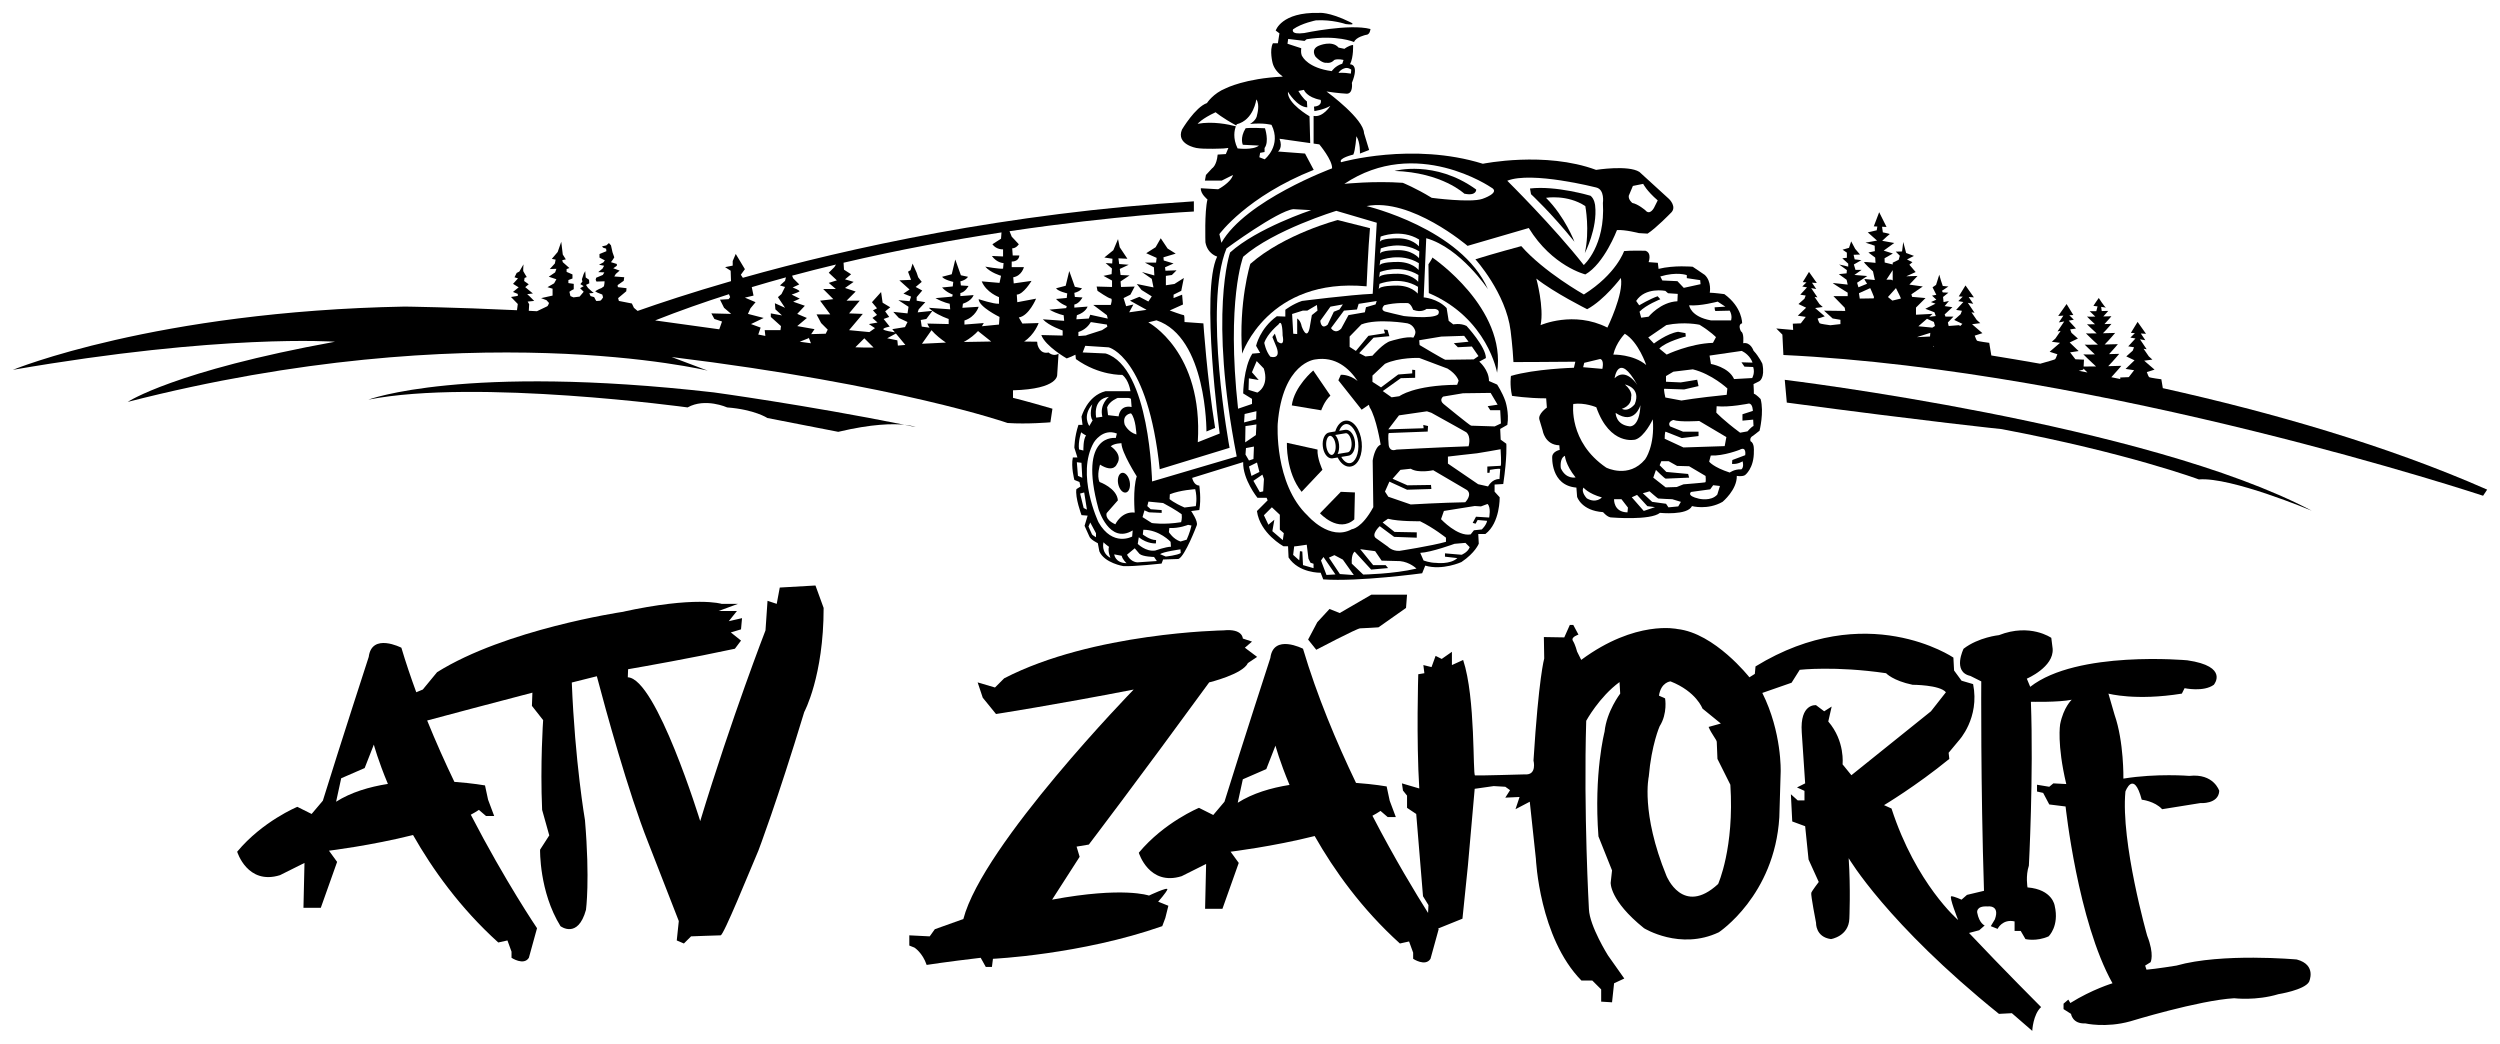
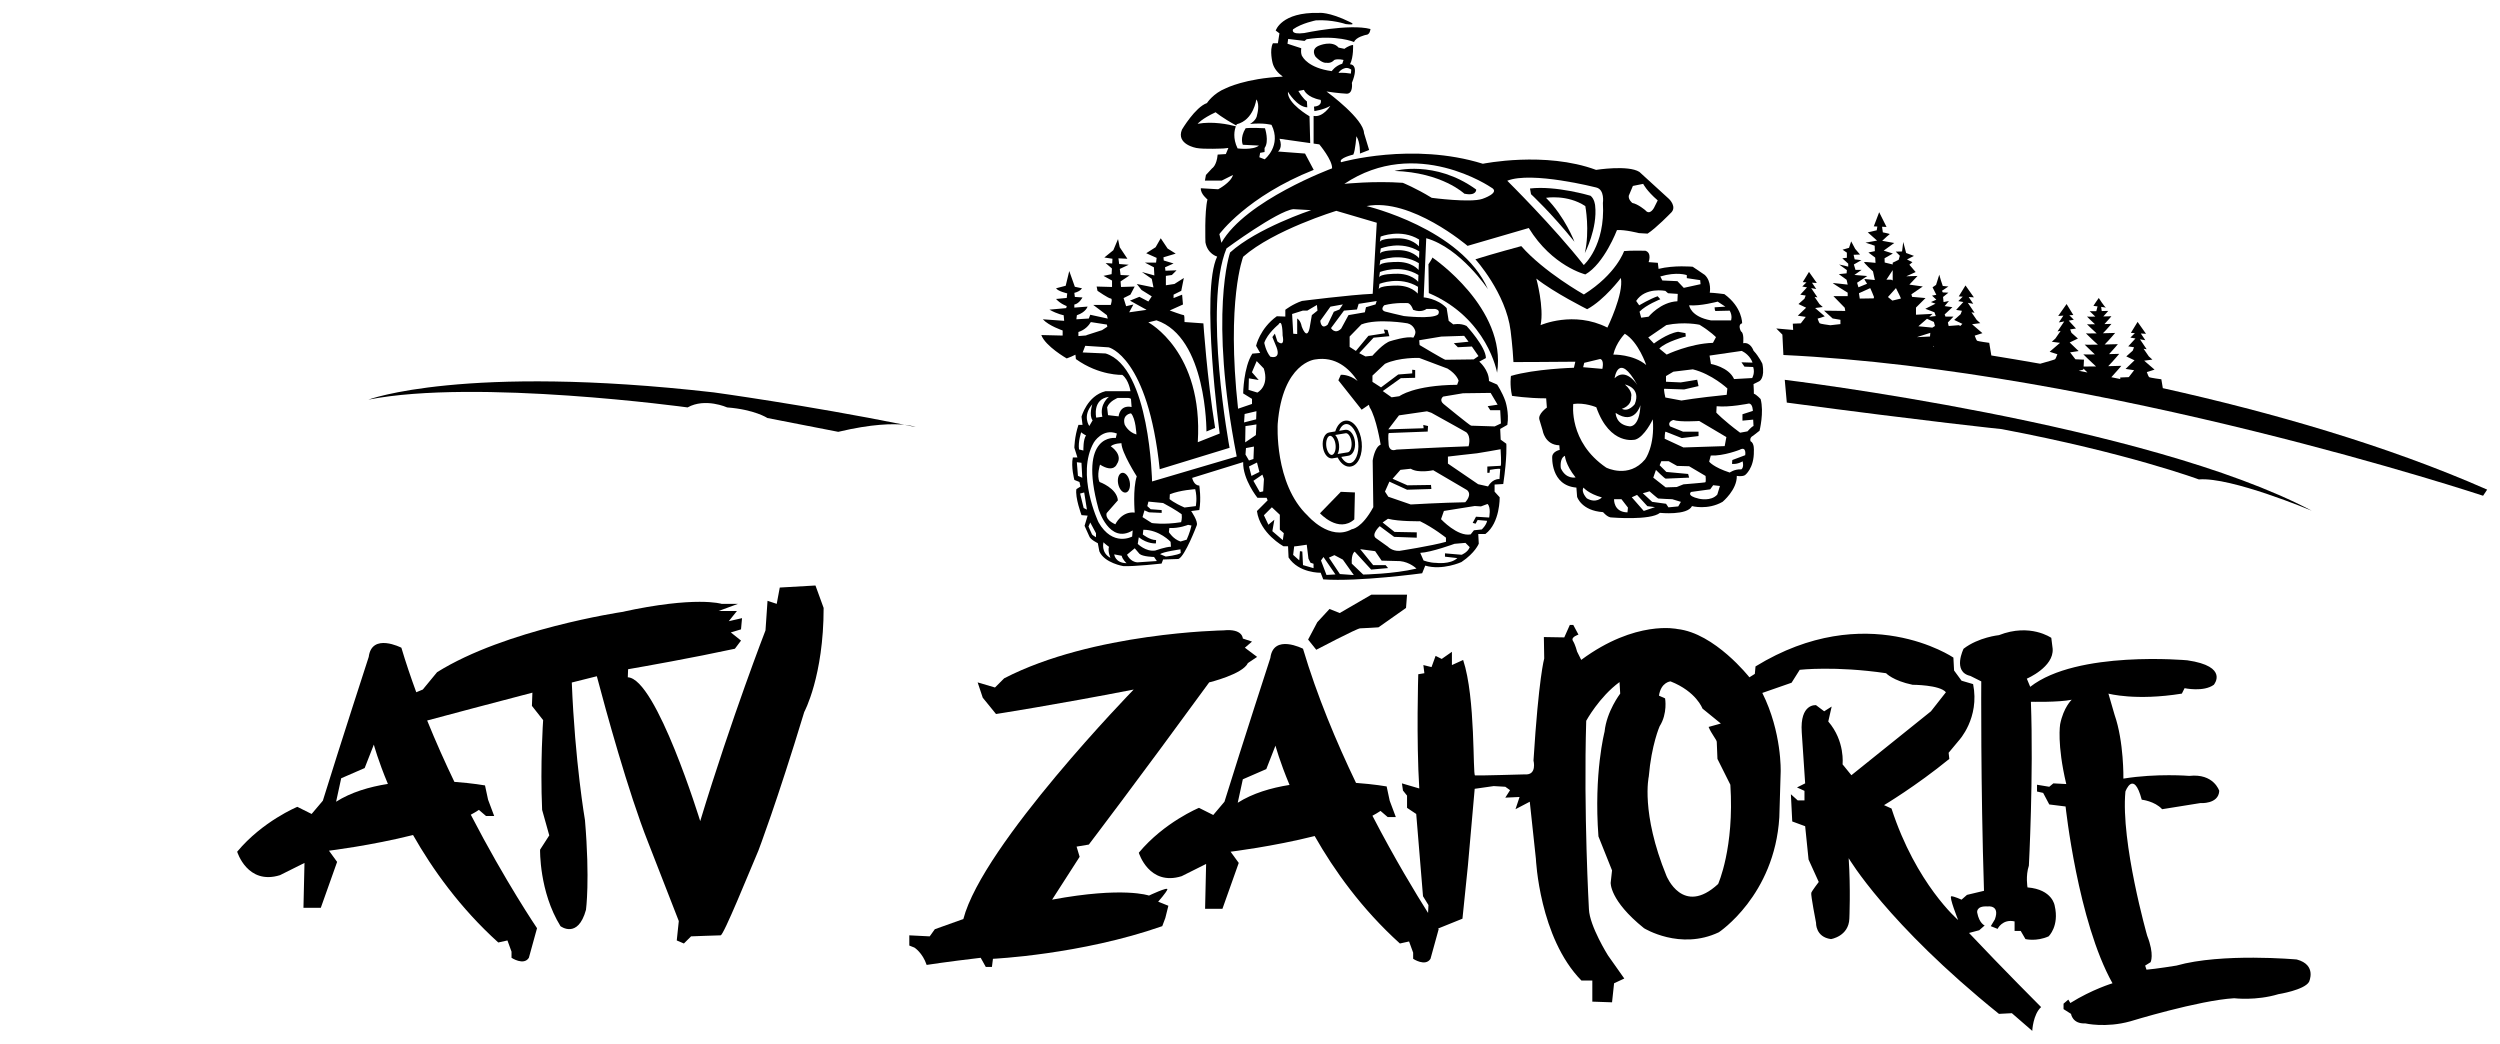
<svg xmlns="http://www.w3.org/2000/svg" width="194.756pt" height="81.308pt" viewBox="0 0 194.756 81.308">
  <g id="layer_1" data-name="">
    <path transform="matrix(1,0,0,-1,1,80.308)" d="M138.196 48.945C149.267 47.462 154.935 46.879 154.935 46.879 164.734 45.025 170.296 42.959 170.296 42.959 172.786 43.171 179.089 40.523 179.089 40.523 166.27 47.303 138.037 50.719 138.037 50.719Z" />
    <path transform="matrix(1,0,0,-1,1,80.308)" d="M160.939 51.421 161.292 51.511C161.296 51.524 161.301 51.555 161.305 51.595 161.389 51.512 161.497 51.407 161.618 51.291 161.391 51.334 161.165 51.378 160.939 51.421ZM149.534 54.785 148.446 54.891 149.117 55.475 149.655 55.227 149.739 54.913ZM149.587 53.305 149.595 53.368 149.648 53.297C149.627 53.3 149.607 53.302 149.587 53.305ZM149.351 54.093C148.96 54.073 148.366 54.043 148.34 54.043 148.312 54.043 148.978 54.253 149.376 54.377ZM146.419 56.891 146.075 57.169 146.7 57.865C146.887 57.497 147.105 57.057 147.082 57.05 147.042 57.036 146.419 56.891 146.419 56.891ZM146.446 59.263V58.463L146.327 58.52H145.956ZM144.968 57.065 143.88 57.048 143.817 57.466 144.689 57.861C144.703 57.842 144.711 57.831 144.711 57.831 144.711 57.831 144.989 57.208 144.989 57.169ZM167.489 50.07 167.374 50.761C167.374 50.761 166.51 50.873 166.426 50.928 166.381 50.958 166.304 51.151 166.242 51.322L166.844 51.513 166.036 52.21 166.677 52.294 166.399 52.544 165.989 53.139 166.231 53.101 165.708 53.876 166.129 53.801 165.774 54.328 166.18 54.303 165.524 55.232 165 54.376 165.313 54.357 164.962 54.01 165.357 53.939 164.794 53.326 165.246 53.255 165.144 52.99 164.643 52.544 165.284 52.238 164.587 51.569 165.253 51.468 164.838 50.928 164.17 50.9C164.17 50.9 164.171 50.852 164.175 50.78 163.941 50.828 163.709 50.875 163.477 50.922 163.865 51.337 164.258 51.809 164.258 51.809 164.258 51.809 163.799 51.795 163.234 51.782 163.622 52.178 164.093 52.742 164.093 52.742 164.093 52.742 163.749 52.732 163.303 52.721 163.636 53.074 163.989 53.497 163.989 53.497 163.989 53.497 163.504 53.483 162.954 53.471 163.284 53.784 163.774 54.371 163.774 54.371 163.774 54.371 163.324 54.358 162.824 54.347 163.099 54.613 163.485 55.076 163.485 55.076 163.485 55.076 163.248 55.069 162.942 55.062 163.198 55.328 163.485 55.672 163.485 55.672 163.485 55.672 163.202 55.664 162.854 55.656 163.041 55.853 163.238 56.089 163.238 56.089 163.238 56.089 163.008 56.083 162.731 56.076L162.683 56.401C162.85 56.379 163.001 56.358 163.058 56.347 162.93 56.413 162.5 57.095 162.5 57.095 162.44 57.036 162.082 56.48 162.082 56.48 162.082 56.48 162.225 56.461 162.403 56.438L162.308 56.068C162.149 56.065 162.004 56.063 161.907 56.064 161.843 56.065 161.8 56.067 161.788 56.07 161.788 56.07 162.022 55.836 162.231 55.643 162.035 55.64 161.857 55.638 161.737 55.639 161.653 55.64 161.596 55.642 161.58 55.646 161.58 55.646 161.921 55.306 162.206 55.047 162.02 55.044 161.852 55.042 161.737 55.043 161.653 55.044 161.596 55.046 161.58 55.05 161.58 55.05 162.035 54.596 162.334 54.337 162.077 54.333 161.841 54.33 161.685 54.331 161.584 54.333 161.517 54.335 161.497 54.34 161.497 54.34 162.075 53.763 162.43 53.46 162.107 53.454 161.808 53.45 161.614 53.452 161.5 53.453 161.423 53.456 161.402 53.462 161.402 53.462 161.821 53.042 162.196 52.698 161.931 52.694 161.693 52.692 161.528 52.694 161.405 52.695 161.322 52.698 161.298 52.704 161.298 52.704 161.855 52.148 162.285 51.762 161.93 51.756 161.605 51.752 161.39 51.754 161.364 51.755 161.341 51.755 161.319 51.755 161.336 51.986 161.347 52.291 161.347 52.291L160.679 52.319 160.264 52.858 160.93 52.959 160.233 53.628 160.874 53.935 160.372 54.38 160.271 54.646 160.723 54.716 160.16 55.329 160.555 55.4 160.205 55.748 160.517 55.767 159.993 56.623 159.337 55.693 159.743 55.719 159.388 55.191 159.809 55.267 159.286 54.492 159.528 54.53 159.118 53.935 158.84 53.684 159.481 53.6 158.673 52.904 159.275 52.712C159.213 52.541 159.136 52.349 159.09 52.319 159.043 52.287 158.441 52.114 157.936 51.973 156.629 52.204 155.358 52.418 154.13 52.616L153.966 53.601C153.966 53.601 153.102 53.713 153.018 53.768 152.973 53.799 152.896 53.991 152.834 54.162L153.436 54.354 152.628 55.05 153.269 55.134 152.99 55.385 152.581 55.98 152.823 55.942 152.3 56.717 152.72 56.641 152.365 57.169 152.772 57.143 152.116 58.072 151.591 57.217 151.904 57.197 151.554 56.85 151.949 56.78 151.386 56.166 151.838 56.096 151.736 55.831 151.235 55.385 151.876 55.078 151.697 54.907 151.622 54.976 150.806 54.913 150.744 55.185 151.183 55.646H150.555L150.493 55.813 151.099 56.378 150.493 56.462 150.827 56.859 150.409 56.776 150.367 57.173 150.785 57.508 150.346 57.529 150.283 57.654 150.785 57.989 150.346 58.031 150.199 58.471 150.074 58.91 149.823 58.115 149.551 57.927 149.844 57.341 149.509 57.278 149.844 56.964 149.425 56.776 149.781 56.65 148.986 56.253 149.697 55.981 149.802 55.688 149.296 55.63 149.558 55.858 148.26 55.791V56.348L149.002 57.089 147.956 57.182 147.903 57.381 148.79 57.99 147.744 58.136 148.38 58.811 147.506 58.785 148.234 59.115 147.744 59.685 147.982 59.884 147.558 60.095 148.101 60.373 147.492 60.599 147.267 61.459 147.174 60.718 146.684 60.705 147.002 60.387 146.91 60.069 146.446 59.844V59.706L145.823 59.857 145.81 60.188 146.459 60.559 145.744 60.784 146.565 61.38 145.626 61.548C145.843 61.75 146.174 62.055 146.214 62.069 146.274 62.088 145.678 62.207 145.678 62.207L145.616 62.644 145.966 62.628 145.392 63.777 144.973 62.673 145.249 62.66 145.201 62.367 144.506 62.207 145.227 61.564 144.327 61.406 145.042 61.168 145.056 60.744 144.552 60.638 145.082 60.241 145.108 59.831C145.108 59.831 144.354 59.91 144.235 59.897 144.115 59.884 144.91 59.168 144.91 59.168L145.056 58.493C145.056 58.493 144.367 58.559 144.261 58.573 144.208 58.579 144.322 58.391 144.449 58.203L143.776 57.927 143.671 58.282 144.466 58.805 143.462 58.889 144.027 59.287H143.546L143.42 59.705 144.006 60.04 143.483 60.103 143.399 60.459 143.901 60.479 143.524 60.919 143.211 61.504 143.043 61.002 142.541 60.856 142.876 60.626V60.228L142.52 60.186 142.981 59.768V59.538L142.269 59.705 142.876 59.266 142.855 59.014 142.248 58.952 142.855 58.513 142.939 58.136C142.939 58.136 141.871 58.261 141.788 58.261 141.704 58.261 142.939 57.508 142.939 57.508V57.236H141.83L142.708 56.336 142.75 56.085 141.097 56.106 141.767 55.499 142.374 55.395V55.06C142.374 55.06 141.919 55.014 141.585 54.971 141.397 54.997 140.83 55.075 140.765 55.119 140.723 55.147 140.651 55.326 140.594 55.485L141.154 55.664 140.402 56.312 140.999 56.39 140.739 56.623 140.359 57.177 140.584 57.142 140.096 57.863 140.488 57.793 140.158 58.284 140.536 58.26 139.925 59.126 139.437 58.329 139.728 58.311 139.402 57.987 139.77 57.922 139.246 57.351 139.666 57.285 139.572 57.038 139.105 56.623 139.702 56.338 139.053 55.715 139.673 55.621 139.287 55.119 138.664 55.093C138.664 55.093 138.675 54.818 138.69 54.605 137.84 54.683 137.375 54.719 137.375 54.719L137.852 54.242 137.931 52.653C162.96 51.461 192.438 41.688 192.438 41.688L192.756 42.165C184.899 45.63 175.908 48.195 167.489 50.07" />
    <path transform="matrix(1,0,0,-1,1,80.308)" d="M163.058 56.347C163.064 56.344 163.071 56.341 163.076 56.341 163.089 56.341 163.08 56.343 163.058 56.347" />
    <path transform="matrix(1,0,0,-1,1,80.308)" d="M69.461 47.216C69.753 47.158 70.046 47.099 70.34 47.038 70.34 47.038 70.076 47.153 69.461 47.216" />
    <path transform="matrix(1,0,0,-1,1,80.308)" d="M27.694 49.174C36.113 50.825 52.566 48.569 52.566 48.569 53.941 49.339 55.647 48.569 55.647 48.569 57.793 48.403 58.783 47.743 58.783 47.743 60.488 47.409 64.302 46.667 64.302 46.667 66.936 47.295 68.568 47.309 69.461 47.216 61.785 48.757 54.608 49.739 54.608 49.739 35.115 51.964 27.694 49.174 27.694 49.174" />
-     <path transform="matrix(1,0,0,-1,1,80.308)" d="M50.053 55.354C51.926 56.094 53.847 56.77 55.786 57.389L55.88 57.161 55.762 57.003 55.089 56.963 55.405 56.33 55.96 55.855 54.416 55.894 54.653 55.459 55.247 55.261 55.032 54.654C52.4 55.013 50.635 55.261 50.049 55.344ZM57.565 57.939C58.452 58.205 59.34 58.459 60.227 58.702L60.156 58.428 59.76 58.072 60.156 57.953 59.879 57.399 59.602 57.161 60.156 56.33 59.365 56.686 59.404 56.211 59.919 55.736 59.048 55.894V55.617L59.84 54.905 59.8 54.588H58.573L58.623 54.138C58.315 54.197 58.14 54.234 58.14 54.234 58.116 54.237 58.093 54.24 58.069 54.244L58.256 54.786 57.504 55.063 58.493 55.538 57.266 55.855 57.464 56.29 57.86 56.766 57.029 57.122 57.702 57.28ZM60.75 57.913 61.265 58.151 60.79 58.626 60.706 58.832C61.849 59.14 62.991 59.429 64.125 59.701L63.997 59.497 63.561 59.062 64.195 58.468 63.561 58.27 64.115 57.795H63.126L63.918 57.003 62.888 56.884 63.68 55.815H62.611L62.967 55.142 63.482 54.628 63.324 54.311 62.194 54.279 62.453 54.667 61.106 54.905 61.859 55.538 61.106 55.855 61.7 56.488 60.79 56.805 61.304 57.042 60.671 57.359C60.671 57.359 61.146 57.518 61.265 57.597 61.384 57.676 60.75 57.913 60.75 57.913ZM77.02 62.203C76.995 61.963 76.983 61.714 76.983 61.714L76.309 61.279C76.626 60.843 77.141 60.883 77.141 60.883V60.329L76.269 60.368C76.666 59.814 77.18 59.814 77.18 59.814L77.141 59.379C76.864 59.339 75.755 59.537 75.755 59.537 76.151 59.062 76.983 58.824 76.983 58.824L76.864 58.27 75.478 58.389C75.834 57.518 76.824 57.161 76.824 57.161V56.647C76.428 56.607 75.24 57.003 75.24 57.003 75.24 56.409 76.864 55.617 76.864 55.617L76.824 55.024 75.49 54.893C75.593 55.045 75.636 55.142 75.636 55.142L74.132 55.024V55.34C75.003 55.617 75.24 56.409 75.24 56.409L73.974 56.33 74.013 56.647C74.725 56.884 74.845 57.32 74.845 57.32L73.815 57.241V57.478C74.211 57.557 74.449 58.032 74.449 58.032L73.855 58.072 73.815 58.389C74.29 58.507 74.409 58.745 74.409 58.745L73.855 58.864 73.419 60.091 73.142 58.943 72.39 58.745C72.548 58.507 73.261 58.349 73.261 58.349L73.221 57.993 72.39 57.913C72.746 57.518 73.221 57.359 73.221 57.359L73.181 57.201 71.875 57.082C72.508 56.726 72.984 56.647 72.984 56.647L73.023 56.211 71.361 56.33C71.438 56.246 71.532 56.167 71.634 56.092L70.489 55.974 70.569 56.211 71.084 56.766 70.41 56.884V57.161L70.846 57.676 70.331 57.953 70.806 58.349 70.529 58.706 70.41 59.062 70.094 59.774 69.935 59.26 69.737 59.141 69.975 58.507 69.064 58.468 69.856 57.755 69.381 57.438 69.975 57.201 69.856 56.845 68.985 56.924 69.777 56.409 69.698 55.894 68.589 56.013 69.025 55.538 69.698 55.221 69.5 54.825 68.51 54.667 68.717 54.417C68.442 54.459 67.95 54.543 67.837 54.628 67.679 54.746 68.312 54.865 68.312 54.865L67.837 55.459 68.272 55.617 67.956 56.053 68.352 56.37 67.758 56.726 67.639 57.557 66.927 56.766 67.322 56.29 67.006 56.132 67.322 55.776 66.966 55.538 67.362 55.182 66.689 55.063 67.164 54.746 66.728 54.437 65.145 54.588 66.214 55.855 65.145 55.894 65.976 56.884H64.947L65.659 57.597 64.828 57.874 65.501 58.349 64.828 58.547 65.303 58.943 64.749 59.299 64.715 59.841C69.049 60.86 73.257 61.628 77.02 62.203ZM74.082 53.666C74.592 53.948 74.949 54.256 75.191 54.519L76.216 53.703C75.448 53.697 74.737 53.683 74.082 53.666ZM72.904 55.063 71.242 55.103C71.28 54.997 71.34 54.889 71.413 54.782L70.806 54.865 70.727 55.38 71.163 55.459 71.636 56.091C72.159 55.708 72.904 55.459 72.904 55.459ZM70.823 53.528C71.09 53.895 71.403 54.347 71.566 54.584 71.882 54.212 72.336 53.863 72.689 53.62 71.97 53.592 71.346 53.56 70.823 53.528ZM68.947 53.386 68.906 53.796 68.114 53.955 68.792 54.327 69.529 53.437C69.249 53.415 69.053 53.397 68.947 53.386ZM65.632 53.254 66.333 53.955 67.052 53.235C66.593 53.226 66.117 53.234 65.632 53.254ZM61.3 53.687 61.977 53.955 62.006 53.997 62.174 53.567C61.873 53.606 61.581 53.646 61.3 53.687ZM54.131 51.435 51.324 52.494C69.016 50.322 77.491 47.356 77.491 47.356 79.028 47.25 80.829 47.409 80.829 47.409L80.987 48.468C78.816 49.104 77.915 49.316 77.915 49.316V49.903C81.498 49.999 81.358 51.117 81.358 51.117L81.464 52.759C81.066 52.49 80.683 52.849 80.683 52.849 79.988 52.682 79.821 53.472 79.821 53.472L79.797 53.688C79.449 53.694 79.111 53.698 78.778 53.701 79.598 54.236 79.912 55.142 79.912 55.142L78.645 55.103 78.368 55.578C79.16 55.697 79.714 57.042 79.714 57.042L78.249 56.766 78.21 57.359C78.724 57.359 79.358 58.428 79.358 58.428L77.972 58.23 77.933 58.706C78.606 58.824 78.764 59.497 78.764 59.497H77.814V59.933C78.408 59.933 78.408 60.408 78.408 60.408H77.893L77.853 60.962C78.17 60.962 78.368 61.279 78.368 61.279L77.814 61.873 77.644 62.297C85.998 63.543 92.005 63.83 92.005 63.83V64.624C77.372 63.708 65.078 60.98 56.869 58.667L56.712 58.903 57.029 59.339 56.791 59.735 56.316 60.526 56.079 59.972V59.616L55.485 59.497 55.92 59.22 55.947 58.405C52.843 57.509 50.383 56.691 48.669 56.086 48.524 56.205 48.384 56.328 48.384 56.328L48.225 56.665 47.212 56.864 47.152 57.083 47.788 57.619 47.808 57.857 47.133 57.937 47.112 58.096 47.589 58.433 47.629 58.712 46.854 58.771 46.974 58.97 47.272 59.228 46.775 59.407 47.053 59.605V59.744L46.596 59.884 46.755 60.102 46.854 60.261 46.715 60.658 46.596 61.195 46.437 61.373 46.239 61.195 45.901 61.115 45.98 61.016 46.219 60.936 46.239 60.738 45.702 60.519V60.241L46.119 60.023 46 59.864 45.663 59.685 46.06 59.605 45.941 59.387 45.603 59.109 46.08 59.089 45.961 58.89 45.444 58.672 45.404 58.513 45.464 58.374 46.1 58.394C46.1 58.394 46.08 57.997 46.02 57.977 45.961 57.957 45.881 57.857 45.782 57.837 45.683 57.818 45.364 57.619 45.364 57.619L45.524 57.52 45.921 57.361 45.98 57.142C45.98 57.142 45.841 56.904 45.762 56.884 45.683 56.864 45.444 56.864 45.444 56.864L45.285 57.162 45.007 57.242 44.908 57.46C44.908 57.46 45.305 57.48 45.245 57.5 45.186 57.52 44.808 57.877 44.808 57.877L44.649 58.115 44.908 58.235 44.888 58.513 44.63 58.692 44.59 59.188 44.471 58.97 44.332 58.553 44.371 58.374 44.212 58.175 44.471 58.016 44.192 57.857 44.471 57.579 44.153 57.202 43.676 57.142 43.438 57.242 43.358 57.579 43.537 57.698 43.696 57.778V58.195L43.279 58.255V58.493L43.597 58.612V58.93L43.14 59.128V59.347L43.358 59.427 42.842 59.884 42.802 60.042 43.08 60.102 42.842 60.479 42.723 61.473 42.445 60.678 41.988 60.142 42.285 60.082 42.226 59.784 41.829 59.347 42.345 59.367 42.246 59.089 41.749 58.751 42.345 58.553 42.166 58.235 41.65 57.937 42.047 57.818V57.281L41.153 57.083 41.571 56.924 41.769 56.705C41.769 56.705 41.69 56.467 41.63 56.447 41.608 56.44 41.259 56.271 40.828 56.063 40.615 56.074 40.404 56.085 40.194 56.096L40.224 56.609 40.105 56.814 40.616 56.865 40.258 57.223 40.07 57.394 40.514 57.445 39.917 57.94 40.19 58.161 39.832 58.417 39.866 58.656 40.036 58.724C40.036 58.724 39.781 59.133 39.763 59.185 39.746 59.236 39.781 59.713 39.781 59.713L39.456 59.151 39.252 59.048 39.081 58.707 39.354 58.622 38.968 58.195 39.405 57.923 38.962 57.564 39.337 57.411V57.258L38.808 57.172 39.337 56.626 39.275 56.141C34.361 56.375 30.53 56.425 30.53 56.425 11.09 56.059 0 51.496 0 51.496 16.292 54.325 25.1 53.686 25.1 53.686 12.55 51.405 8.947 48.998 8.947 48.998 35.803 55.885 54.131 51.435 54.131 51.435" />
    <path transform="matrix(1,0,0,-1,1,80.308)" d="M93.7 71.564C93.7 71.564 94.195 71.138 95.304 70.534 95.331 70.595 95.351 70.63 95.351 70.63 96.672 70.965 96.87 72.563 96.87 72.563 97.166 72.169 96.929 71.36 96.929 71.36 96.889 70.926 96.376 70.65 96.376 70.65 97.463 70.758 98.055 70.58 98.055 70.58 98.858 68.961 97.522 67.897 97.522 67.897L97.106 68.057 97.168 68.402 97.513 68.465V68.778C97.89 69.281 97.545 70.317 97.545 70.317 96.384 70.379 96.038 70.317 96.038 70.317 95.567 69.563 95.819 69.03 95.819 69.03L97.074 68.967C96.603 68.59 95.41 68.747 95.41 68.747 95.02 69.55 95.169 70.184 95.277 70.468 94.702 70.62 93.465 70.877 92.297 70.663 92.297 70.663 92.614 71.06 93.7 71.564ZM98.679 69.498 101.069 69.16 101.014 71.25C101.014 71.25 99.246 72.264 99.333 73.163 99.333 73.163 100.029 71.975 100.84 71.946L100.811 72.409C100.811 72.409 100.521 72.583 100.145 73.221L100.579 73.308C100.579 73.308 100.782 72.728 101.884 72.525 101.884 72.525 102.058 72.061 101.362 72.003L101.391 71.656C101.391 71.656 102.086 71.743 102.637 72.061 102.637 72.061 102.058 71.134 101.333 71.279V69.123L101.778 69.061C101.778 69.061 102.811 67.829 102.772 67.193 102.772 67.193 96.018 64.691 94.151 61.393L93.992 62.069C93.992 62.069 96.137 65.008 101.341 67.074L100.666 68.346 98.56 68.505C98.56 68.505 98.958 68.782 98.679 69.498ZM106.254 62.956 105.937 57.42C104.162 57.341 100.428 56.864 100.428 56.864 99.713 56.626 99.13 56.176 99.13 56.176V55.646L98.468 55.672C97.144 54.719 96.852 53.368 96.852 53.368L97.17 52.812 96.561 52.759C95.872 51.699 95.846 49.66 95.846 49.66L96.534 49.236V48.839L95.448 48.468C94.522 56.917 95.846 60.307 95.846 60.307 98.229 62.4 103.103 63.883 103.103 63.883ZM115.168 65.703C115.934 65.3 114.484 64.817 114.484 64.817 113.557 64.495 110.536 64.897 110.536 64.897 109.287 65.663 108.28 66.066 108.28 66.066 106.025 66.227 103.728 65.985 103.728 65.985 109.328 69.731 115.168 65.703 115.168 65.703ZM123.346 65.703C124.031 65.542 123.87 64.495 123.87 64.495 124.071 61.151 122.379 59.661 122.379 59.661 120.043 62.642 116.418 66.227 116.418 66.227 118.311 66.992 123.346 65.703 123.346 65.703ZM106.465 58.194C106.465 58.194 108.04 58.84 109.467 57.965L109.446 57.434C109.446 57.434 108.92 58.119 107.655 58.059 107.655 58.059 106.482 58.061 106.404 57.776ZM106.499 59.115C106.499 59.115 108.074 59.761 109.5 58.885L109.479 58.355C109.479 58.355 108.953 59.04 107.689 58.979 107.689 58.979 106.516 58.981 106.438 58.696ZM106.532 60.035C106.532 60.035 108.107 60.681 109.534 59.806L109.512 59.275C109.512 59.275 108.986 59.96 107.722 59.899 107.722 59.899 106.549 59.902 106.471 59.617ZM106.554 61.876C106.554 61.876 108.129 62.522 109.556 61.646L109.535 61.116C109.535 61.116 109.009 61.801 107.745 61.74 107.745 61.74 106.571 61.742 106.494 61.457ZM109.546 60.195C109.546 60.195 109.019 60.88 107.755 60.82 107.755 60.82 106.582 60.822 106.504 60.537L106.566 60.955C106.566 60.955 108.14 61.601 109.567 60.726ZM110.124 56.239H110.807C111.261 56.157 111.031 55.812 111.031 55.812 110.571 55.428 108.369 55.687 108.369 55.687 108.174 55.719 106.875 56.045 106.875 56.045 106.485 56.207 106.842 56.532 106.842 56.532 107.72 56.76 108.695 56.694 108.695 56.694 108.954 56.597 109.084 56.175 109.084 56.175 109.734 55.914 110.124 56.239 110.124 56.239ZM113.06 54.146 113.404 53.687 112.256 53.572 112.572 53.257 113.662 53.314 114.178 52.568 113.805 52.31C113.805 52.31 111.683 52.281 111.597 52.281 111.51 52.281 109.589 53.429 109.589 53.429L109.56 53.802 111.281 54.088ZM115.124 49.7 115.669 48.782 114.895 48.667 115.096 48.352H115.87L115.927 47.319 115.44 47.09C115.44 47.09 113.691 47.147 113.604 47.147 113.518 47.147 111.453 48.84 111.453 48.84 111.08 49.155 111.424 49.413 111.424 49.413L112.973 49.672ZM115.899 45.312C115.899 45.312 115.985 44.021 115.899 44.021 115.813 44.021 114.866 43.964 114.866 43.964V43.476H115.038L115.067 43.705C115.067 43.705 115.87 43.849 115.87 43.763 115.87 43.677 115.813 42.988 115.813 42.988 115.239 43.017 114.924 42.414 114.924 42.414L114.15 42.587 111.797 44.193V44.738C111.797 44.738 113.977 44.996 114.063 44.996 114.15 44.996 115.899 45.312 115.899 45.312ZM115.009 39.991 113.984 40.055 113.727 39.575 113.952 39.51 114.112 39.799 114.849 39.735C114.785 39.382 114.432 39.062 114.432 39.062L113.823 38.998 113.567 38.677C112.542 38.485 111.26 39.863 111.26 39.863L111.484 40.504 113.888 40.889 114.368 40.857 114.881 41.048C115.169 40.792 115.009 39.991 115.009 39.991ZM112.864 37.09 111.567 37.202V36.942L112.531 36.831C111.975 36.312 110.863 36.46 110.863 36.46 110.381 36.46 109.899 36.646 109.899 36.646L109.639 37.239C110.492 37.276 112.308 37.943 112.308 37.943L113.161 38.017 113.494 37.684C113.346 37.276 112.864 37.09 112.864 37.09ZM105.197 35.549 104.305 36.402C104.266 37.216 104.537 37.332 104.537 37.332L105.817 35.937 107.135 36.053 106.942 36.285H105.972L104.964 37.526 106.127 37.371 106.631 36.634 108.066 36.596C108.841 36.518 109.346 36.014 109.346 36.014 107.562 35.588 105.197 35.549 105.197 35.549ZM103.38 35.588 102.527 36.867 102.953 37.061 103.612 36.712 104.466 35.51ZM102.335 35.519 101.908 36.644 102.102 36.915 103.033 35.558ZM103.348 56.199 102.909 56.023 102.426 55.013C101.898 54.574 101.855 55.32 101.855 55.32L102.645 56.419 103.612 56.594ZM106.16 56.594 105.413 56.375 105.325 55.979 104.051 55.76 103.48 54.706C102.997 54.222 102.689 54.749 102.689 54.749L103.7 56.111 104.71 56.199 104.842 56.638 106.248 56.858ZM109.101 54.002C108.614 54.146 107.352 53.744 107.352 53.744 106.807 53.629 105.917 52.597 105.917 52.597L105.373 52.54 104.885 52.797 106.004 54.002 107.237 54.117 107.094 54.605 106.807 54.633 106.893 54.347 105.602 54.146 104.627 52.97 104.139 53.285V54.092L105.057 55.035C106.319 55.523 108.642 55.121 108.642 55.121 109.13 55.006 109.245 54.547 109.245 54.547 109.331 54.318 109.101 54.002 109.101 54.002ZM108.012 49.442 107.409 49.356 106.721 49.843 108.126 50.847 109.245 50.876V51.478L109.015 51.507V51.22L107.925 51.134 106.586 50.13 105.917 50.56V51.048L106.893 51.966C107.983 52.482 109.56 52.425 109.56 52.425 110.937 51.909 111.769 51.593 111.769 51.593 112.514 51.134 112.629 50.646 112.629 50.646L112.514 50.331C109.13 50.303 108.012 49.442 108.012 49.442ZM107.782 45.283C107.208 45.082 107.18 45.656 107.18 45.656 107.18 45.656 107.094 46.574 107.208 46.574 107.323 46.574 110.22 46.688 110.22 46.688L110.248 47.119 109.876 47.205 109.904 46.947 107.151 46.86 107.983 47.95 110.163 48.266 110.507 48.151C111.711 47.491 113.232 46.631 113.232 46.631 113.633 46.258 113.404 45.541 113.404 45.541 110.937 45.455 107.782 45.283 107.782 45.283ZM108.901 41.009 107.151 41.612 106.893 42.013 107.237 42.788 108.614 42.157 110.507 42.214 110.478 42.529 108.642 42.501 107.486 43.011 108.097 43.705 108.901 43.792C109.503 43.419 110.65 43.677 110.65 43.677L113.289 42.128C113.719 41.755 113.145 41.181 113.145 41.181 111.396 41.153 108.901 41.009 108.901 41.009ZM107.638 38.87 106.709 39.606 107.126 39.895C107.991 39.671 109.625 39.703 109.625 39.703 110.683 39.19 111.644 38.421 111.644 38.421V38.1C110.523 37.78 108.023 37.395 108.023 37.395 107.446 37.363 107.126 37.716 107.126 37.716L106.228 38.357C105.748 38.645 106.485 39.318 106.485 39.318L107.606 38.485 109.369 38.421V38.837ZM99.658 55.848 100.493 56.111H100.844L101.591 56.551 101.635 56.111 101.196 55.76 101.02 54.749C100.801 53.739 100.405 54.881 100.405 54.881 100.317 55.364 100.054 55.496 100.054 55.496V54.285L99.746 54.31ZM100.876 40.132C98.25 42.614 98.536 47.292 98.536 47.292 98.918 52.066 101.448 52.305 101.448 52.305 103.03 52.569 104.094 51.629 104.762 50.627 104.096 51.168 103.453 51.111 103.453 51.111L103.262 50.682 105.076 48.391 105.639 48.777C105.678 48.654 105.697 48.581 105.697 48.581 106.222 47.77 106.556 45.669 106.556 45.669 106.079 45.478 105.936 44.428 105.936 44.428L105.983 40.8C105.076 39.129 104.312 39.081 104.312 39.081 102.594 38.127 100.876 40.132 100.876 40.132ZM101.328 36.047 100.507 36.285 100.454 37.344 100.269 37.371 100.216 36.656 99.739 37.08 99.819 37.742C99.951 37.742 100.799 37.874 100.799 37.874L100.931 36.788 101.09 36.471 101.328 36.391ZM98.934 38.23 98.12 38.928 98.275 39.82 97.81 39.432 97.461 40.169 98.082 40.789 98.702 40.208V39.044L99.012 38.773ZM97.491 53.601C97.731 54.329 98.593 55.027 98.593 55.027 98.92 55.58 98.919 54.175 98.919 54.175 99.119 53.16 98.511 53.713 98.511 53.713L98.315 54.316 98.121 54.051 98.361 53.464C98.928 52.218 97.959 52.522 97.959 52.522 97.6 52.966 97.491 53.601 97.491 53.601ZM96.951 49.726 96.265 49.937 96.291 50.834 97.057 50.703 96.529 51.309 96.898 52.18 97.453 51.6C97.901 50.201 96.951 49.726 96.951 49.726ZM97.405 42.03 97.144 41.969 96.642 42.852 97.345 43.334 97.465 42.993ZM96.298 43.969 96.923 44.277 97.112 43.542 96.492 43.232ZM96.065 45.403 96.686 45.52 96.647 44.55 96.298 44.434 96.026 44.899ZM96.025 47.115C96.113 47.115 96.879 47.246 96.879 47.246L96.835 46.414 96.003 45.846ZM95.916 47.4 95.959 48.056 96.879 48.275 96.857 47.641ZM88.748 42.801C88.748 42.801 88.589 51.699 85.132 52.772L83.344 52.852 83.543 53.368 85.371 53.249C85.371 53.249 88.43 52.534 89.344 43.754L94.786 45.422C94.786 45.422 92.72 56.507 94.548 60.956 94.548 60.956 98.481 63.856 99.752 64.015L101.143 63.936C101.143 63.936 96.932 62.545 94.826 60.638 94.826 60.638 93.157 55.871 95.343 44.747ZM92.111 42.199C92.287 41.495 92.155 40.881 92.155 40.881L91.276 40.771C90.42 41.144 90.112 41.429 90.112 41.429L90.134 41.803C90.947 42.133 92.111 42.199 92.111 42.199ZM91.819 39.369C91.712 38.853 91.445 38.266 91.445 38.266L90.965 38.124C90.397 38.302 90.059 38.853 90.059 38.853L90.094 39.173C90.876 39.137 91.552 39.422 91.552 39.422ZM89.814 36.951 89.373 37.138C89.593 37.325 90.96 37.513 90.96 37.513L90.982 37.227C90.74 37.05 89.814 36.951 89.814 36.951ZM88.028 38.671 88.069 39.039C89.321 39.039 90.192 38.099 90.192 38.099L90.22 37.718C89.784 37.704 88.994 37.419 88.994 37.419 88.259 37.31 87.633 37.936 87.633 37.936L87.714 38.453C88.409 37.909 89.049 37.977 89.049 37.977L89.062 38.235C88.572 38.235 88.028 38.671 88.028 38.671ZM88.641 40.639 88.377 40.881 88.465 41.232 89.607 41.122C90.639 40.573 91.057 40.244 91.057 40.244 91.101 39.914 91.013 39.629 91.013 39.629 89.651 39.409 88.729 39.563 88.729 39.563L88.004 40.024 88.158 40.551 88.509 40.397 89.498 40.353V40.573C89.432 40.573 88.641 40.639 88.641 40.639ZM87.615 36.5C87.041 36.525 86.799 37.099 86.799 37.099L87.399 37.596 87.768 37.163C88.023 36.933 88.903 36.92 88.903 36.92L89.12 36.602ZM85.802 37.122 86.38 37.012C86.454 36.704 86.762 36.433 86.762 36.433 85.851 36.458 85.802 37.122 85.802 37.122ZM84.967 38.066C85.025 37.974 85.393 37.71 85.393 37.71 85.278 37.354 85.507 36.848 85.507 36.848 84.738 37.262 84.967 38.066 84.967 38.066ZM84.576 39.622C84.576 39.622 82.794 43.367 84.214 45.842 84.214 45.842 84.894 46.972 86.007 46.535L85.921 46.188C85.921 46.188 82.947 46.614 84.576 40.655 84.576 40.655 85.41 37.874 87.238 38.987L87.198 38.51C87.198 38.51 85.689 37.676 84.576 39.622ZM84.381 38.456C84.381 38.456 84.106 38.617 84.072 38.675 84.037 38.732 83.796 39.295 83.796 39.295L83.934 39.605 84.381 38.767ZM83.419 40.734 83.143 41.859 83.462 41.944 83.674 40.607ZM82.974 43.238 82.889 44.299 83.249 44.256 83.313 43.089ZM83.228 46.633C83.271 46.569 83.61 46.378 83.61 46.378 83.377 46.123 83.398 45.211 83.398 45.211L83.058 45.296C82.974 45.911 83.228 46.633 83.228 46.633ZM84.094 48.814C84.094 48.814 83.811 47.943 84.118 47.566L83.859 47.119C83.859 47.119 83.293 47.896 84.094 48.814ZM85.388 49.393C85.388 49.393 84.637 48.831 84.876 47.841 84.876 47.841 84.535 47.79 84.398 47.773 84.398 47.773 84.074 49.223 85.388 49.393ZM86.613 47.237C86.401 48.037 87.107 48.108 87.107 48.108 87.484 47.708 87.531 46.46 87.531 46.46 86.872 46.648 86.613 47.237 86.613 47.237ZM87.397 40.377C86.364 40.496 85.887 39.463 85.887 39.463 85.013 39.861 85.212 40.337 85.212 40.337L86.086 41.331C86.007 42.284 84.656 42.761 84.656 42.761 84.417 43.277 84.695 44.112 84.695 44.112 85.768 43.436 86.007 44.151 86.007 44.151 86.523 44.906 85.529 45.542 85.529 45.542 85.808 45.78 86.364 45.78 86.364 45.78 86.364 45.065 87.556 43.198 87.556 43.198 87.238 42.244 87.397 40.377 87.397 40.377ZM86.071 49.308H86.895C86.895 49.308 87.107 49.285 87.107 49.214 87.107 49.144 87.154 48.602 87.154 48.602 86.213 48.791 86.142 47.872 86.142 47.872L85.318 47.967 85.247 48.578C85.436 49.073 86.071 49.308 86.071 49.308ZM83.01 54.444C83.533 54.611 83.827 54.962 83.979 55.217L85.23 55.023 85.264 54.856 84.851 54.588 83.649 54.202 83.615 54.175 83.01 54.128ZM103.691 74.968C103.985 75.109 104.266 74.884 104.266 74.884L104.238 74.575C103.648 74.673 103.269 74.631 103.269 74.631 103.438 74.898 103.691 74.968 103.691 74.968ZM126.206 65.824 127.009 65.985C127.009 65.985 127.254 65.462 128.14 64.696L127.858 64.132C127.858 64.132 127.535 63.488 127.173 63.931 127.173 63.931 126.609 64.414 126.166 64.495 126.166 64.495 125.844 64.737 125.884 65.059ZM92.191 68.782C92.787 68.663 94.336 68.743 94.336 68.743L94.694 68.782 94.495 68.306 93.859 68.266C93.78 67.392 93.422 67.193 93.422 67.193L92.945 66.677 92.866 66.24H94.177L95.051 66.677C94.892 66.081 93.899 65.564 93.899 65.564L92.548 65.644C92.509 65.207 93.065 64.77 93.065 64.77 92.826 63.816 92.906 61.433 92.906 61.433 93.065 60.519 93.82 60.32 93.82 60.32 92.509 57.619 94.018 46.535 94.018 46.535L92.31 45.859C92.747 52.931 88.456 55.196 88.456 55.196L89.092 55.354C93.025 54.043 92.985 46.694 92.985 46.694L93.661 46.972C93.025 50.905 92.747 55.116 92.747 55.116L91.278 55.221C91.279 55.501 91.267 55.755 91.223 55.755 91.123 55.755 90.124 56.121 90.124 56.121L91.156 56.587 91.09 57.353 90.424 57.087V57.353L91.023 57.652 91.223 58.651 90.49 58.185 89.825 58.085V58.818L90.291 58.884 90.657 59.25 89.791 59.217 89.758 59.484 90.424 59.783 89.658 60.016 89.636 60.263 90.59 60.549 89.958 60.948 89.425 61.747 89.025 61.048 88.293 60.582 89.105 60.218 89.059 59.85H88.193L88.892 59.484 88.926 58.851 87.96 59.117 88.726 58.585 88.859 57.919 87.561 58.185 87.927 57.719 88.726 57.22 88.46 56.82 87.76 57.186 87.028 56.887 88.293 56.188 88.311 56.168C87.879 56.105 87.375 56.034 86.966 55.978L87.294 56.587 86.728 56.454 86.529 57.087 87.061 57.353 87.394 57.986 86.329 57.952 86.296 58.385 86.995 58.851 86.296 58.884 86.235 59.358 86.928 59.683C86.928 59.683 86.577 59.711 86.186 59.741L86.129 60.183 86.828 60.15 86.229 61.048 86.096 61.681 85.73 60.815 85.031 60.249 85.663 60.15 85.643 59.782C85.376 59.801 85.164 59.816 85.13 59.816L85.621 59.393 85.596 58.951 84.964 58.818 85.63 58.452V57.952L84.431 57.986 84.498 57.652C84.498 57.652 85.363 57.053 85.53 57.053 85.696 57.053 85.53 56.554 85.53 56.554H84.165L85.23 55.755 85.297 55.489 83.932 55.788 83.822 55.495 82.852 55.434 82.891 55.751C83.604 55.989 83.723 56.424 83.723 56.424L82.693 56.345V56.582C83.089 56.661 83.327 57.136 83.327 57.136L82.733 57.176 82.693 57.493C83.168 57.612 83.287 57.849 83.287 57.849L82.733 57.968 82.297 59.195 82.02 58.047 81.268 57.849C81.426 57.612 82.139 57.453 82.139 57.453L82.1 57.097 81.268 57.018C81.624 56.622 82.1 56.464 82.1 56.464L82.06 56.305 80.753 56.186C81.387 55.83 81.862 55.751 81.862 55.751L81.901 55.316 80.239 55.434C80.714 54.92 81.783 54.563 81.783 54.563V54.167L80.12 54.207C80.437 53.336 82.1 52.385 82.1 52.385 82.351 52.474 82.573 52.573 82.778 52.677L82.815 52.335C84.642 51.024 86.43 51.104 86.43 51.104 86.947 50.706 87.066 49.832 87.066 49.832H85.119C83.689 49.475 83.252 47.846 83.252 47.846L83.332 47.21H83.013C82.696 46.257 82.696 45.422 82.696 45.422L82.934 44.668H82.577C82.418 43.953 82.696 42.92 82.696 42.92L83.093 42.761 83.172 42.403 82.855 42.205C82.735 41.569 83.252 40.178 83.252 40.178L83.729 40.139 83.49 39.344 83.848 38.55C83.927 38.271 84.523 37.993 84.523 37.993L84.642 37.358C85.04 36.444 86.509 36.206 86.509 36.206 87.344 36.166 89.489 36.404 89.489 36.404L89.608 36.722 90.8 36.762C91.317 36.96 92.231 39.384 92.231 39.384 92.35 39.702 91.793 40.496 91.793 40.496L92.429 40.576C92.588 41.45 92.429 42.483 92.429 42.483 91.992 42.483 91.873 43.079 91.873 43.079L95.846 44.31C95.806 42.959 96.958 41.529 96.958 41.529H97.673L97.752 41.331 96.918 40.496C97.157 38.748 98.984 37.755 98.984 37.755H99.342L99.382 36.881C100.176 35.649 101.885 35.689 101.885 35.689L102.083 35.173C104.824 34.974 109.79 35.649 109.79 35.649L110.029 36.245C111.379 35.848 112.849 36.523 112.849 36.523 113.922 37.239 114.2 37.954 114.2 37.954L114.16 38.709H114.717C115.869 39.582 115.829 41.569 115.829 41.569L115.432 42.006V42.562L116.107 42.602C116.425 44.747 116.346 45.74 116.346 45.74L115.908 46.058 115.869 46.892 116.425 47.21C116.584 48.164 116.266 49.077 116.266 49.077 116.027 49.753 115.63 50.349 115.63 50.349L114.995 50.627C114.995 51.501 114.24 52.136 114.24 52.136L114.756 52.415C114.756 53.289 113.247 54.918 113.247 54.918 112.77 55.156 112.214 55.037 112.214 55.037L111.856 55.315 111.697 56.308C110.982 57.063 109.909 57.142 109.909 57.142L110.108 61.751C112.77 60.996 114.915 57.778 114.915 57.778 112.849 62.505 105.46 64.254 105.46 64.254 108.916 64.929 113.326 61.155 113.326 61.155L118.094 62.545C119.921 59.566 122.503 58.93 122.503 58.93 123.973 59.764 124.966 62.386 124.966 62.386 125.602 62.426 126.675 62.148 126.675 62.148L127.35 62.108C128.025 62.545 129.138 63.697 129.138 63.697 129.694 64.174 129.019 64.81 129.019 64.81L126.714 66.915C125.84 67.471 123.338 67.074 123.338 67.074 119.365 68.544 114.518 67.551 114.518 67.551 109.035 69.259 103.474 67.67 103.474 67.67 103.235 67.988 104.427 68.266 104.427 68.266 104.586 68.584 104.665 69.696 104.665 69.696 104.983 69.219 104.943 68.346 104.943 68.346L105.659 68.624 105.261 69.935C105.223 71.042 102.544 73.029 102.336 73.182 103.24 73.039 103.929 73.007 103.929 73.007 104.435 73.031 104.315 73.851 104.315 73.851 104.927 75.347 104.17 75.298 104.17 75.298 104.46 75.877 104.407 76.808 104.407 76.808 104.045 76.76 103.736 76.504 103.736 76.504L103.278 76.6C102.771 77.204 101.734 76.745 101.734 76.745 101.058 76.456 101.493 75.877 101.493 75.877 102.023 75.346 102.313 75.419 102.313 75.419 102.723 75.346 102.94 75.636 102.94 75.636 103.23 75.757 103.664 75.636 103.664 75.636L103.567 75.346C103.012 75.178 102.747 74.767 102.747 74.767 100.914 75.009 100.48 75.877 100.48 75.877 100.345 76.024 100.341 76.306 100.37 76.55L99.298 76.9 99.352 77.275 100.627 77.121 100.793 77.252C103.157 77.613 104.484 77.035 104.484 77.035 104.628 77.421 105.4 77.589 105.4 77.589 105.738 77.589 105.762 78.048 105.762 78.048 104.122 78.482 100.6 77.734 100.6 77.734 99.491 77.589 99.732 78.024 99.732 78.024 100.407 78.506 101.517 78.723 101.517 78.723 102.796 78.796 103.832 78.433 103.832 78.433 104.773 78.313 104.195 78.578 104.195 78.578 102.482 79.422 101.734 79.302 101.734 79.302 98.816 79.374 98.382 77.927 98.382 77.927L98.671 77.71 98.55 76.938H98.164C97.875 76.408 98.14 75.394 98.14 75.394 98.249 74.974 98.54 74.627 98.934 74.339 96.015 74.208 94.495 73.431 94.495 73.431 93.502 73.034 93.025 72.279 93.025 72.279 92.111 71.961 91.078 70.213 91.078 70.213 90.602 69.061 92.191 68.782 92.191 68.782" />
    <path transform="matrix(1,0,0,-1,1,80.308)" d="M110.584 60.248C110.584 60.165 110.28 59.722 110.28 59.722L110.307 57.477C114.906 55.51 115.627 51.271 115.627 51.271 116.403 56.314 110.584 60.248 110.584 60.248" />
-     <path transform="matrix(1,0,0,-1,1,80.308)" d="M102.642 49.488 101.305 51.446C101.305 51.446 99.825 50.205 99.634 48.725L101.926 48.343C101.926 48.343 102.164 49.059 102.642 49.488" />
-     <path transform="matrix(1,0,0,-1,1,80.308)" d="M101.639 45.287C101.639 45.287 99.491 45.765 99.252 45.813 99.252 45.813 99.157 43.521 100.398 41.993L102.021 43.712C102.021 43.712 101.591 44.619 101.639 45.287" />
    <path transform="matrix(1,0,0,-1,1,80.308)" d="M104.504 39.845 104.551 41.946 103.453 41.994 101.83 40.323C101.83 40.323 103.262 38.747 104.504 39.845" />
    <path transform="matrix(1,0,0,-1,1,80.308)" d="M102.62 46.357C102.79 46.357 103.002 46.075 103.045 45.649 103.09 45.212 102.93 44.888 102.758 44.868L102.755 44.868C102.673 44.86 102.582 44.92 102.502 45.033 102.405 45.169 102.338 45.366 102.317 45.575 102.296 45.783 102.322 45.991 102.389 46.143 102.445 46.27 102.524 46.348 102.606 46.356 102.611 46.357 102.616 46.357 102.62 46.357ZM103.847 46.56C103.93 46.567 104.022 46.508 104.102 46.394 104.198 46.259 104.265 46.061 104.287 45.852 104.331 45.414 104.17 45.088 103.99 45.07L103.205 44.942C103.3 45.135 103.343 45.394 103.315 45.676 103.283 45.989 103.169 46.252 103.016 46.423ZM103.849 47.272C104.279 47.315 104.725 46.657 104.809 45.831 104.852 45.411 104.8 45.01 104.663 44.7 104.538 44.415 104.359 44.247 104.158 44.227 103.923 44.202 103.676 44.387 103.488 44.714L104.025 44.802C104.38 44.838 104.613 45.312 104.556 45.88 104.529 46.137 104.447 46.376 104.322 46.551 104.181 46.749 104.001 46.847 103.811 46.828L103.323 46.747C103.445 47.057 103.634 47.25 103.849 47.272ZM102.57 46.623C102.39 46.601 102.238 46.471 102.142 46.252 102.055 46.055 102.022 45.805 102.048 45.548 102.074 45.29 102.157 45.052 102.281 44.877 102.411 44.695 102.572 44.597 102.74 44.597 102.754 44.597 102.769 44.597 102.784 44.599 102.787 44.599 102.789 44.601 102.792 44.601L102.792 44.6 103.207 44.668C103.439 44.216 103.769 43.954 104.115 43.954 104.138 43.954 104.162 43.955 104.185 43.958 104.487 43.988 104.744 44.213 104.911 44.591 105.066 44.943 105.125 45.393 105.078 45.858 104.976 46.863 104.427 47.601 103.821 47.541 103.467 47.505 103.171 47.19 103.02 46.698L102.57 46.624Z" />
-     <path transform="matrix(1,0,0,-1,1,80.308)" d="M95.766 52.759C95.766 52.759 97.779 58.718 105.46 58.003 105.46 58.003 105.593 61.155 105.725 62.532L103.209 63.167C103.209 63.167 99.05 62.082 96.402 59.751 96.402 59.751 95.475 56.785 95.766 52.759" />
    <path transform="matrix(1,0,0,-1,1,80.308)" d="M114 65.542C110.778 67.878 107.636 66.992 107.636 66.992 111.342 66.871 113.074 65.22 113.074 65.22 114.041 65.019 114 65.542 114 65.542" />
    <path transform="matrix(1,0,0,-1,1,80.308)" d="M121.654 61.474C121.654 61.474 120.929 63.407 119.439 64.897 119.439 64.897 121.09 65.18 122.5 64.253 122.5 64.253 122.863 62.36 122.46 60.587 122.46 60.587 123.467 62.521 123.265 64.293 123.265 64.293 123.225 64.817 122.903 65.059 122.903 65.059 120.204 65.864 118.19 65.623L118.27 65.18C118.27 65.18 119.882 63.689 121.654 61.474" />
    <path transform="matrix(1,0,0,-1,1,80.308)" d="M130.406 58.875V58.64L131.45 58.484 131.476 58.17 130.17 57.883 129.674 58.405 128.499 58.458 128.342 58.771C129.648 59.163 130.406 58.875 130.406 58.875ZM132.809 56.812 133.409 56.42 132.573 56.368C132.573 56.368 132.573 56.081 132.652 56.081 132.73 56.081 133.749 56.107 133.749 56.107 133.984 55.689 133.853 55.349 133.853 55.349H132.286C130.693 55.636 130.588 56.525 130.588 56.525 131.45 56.446 132.809 56.812 132.809 56.812ZM134.689 52.972C135.368 52.633 135.525 52.058 135.525 52.058L134.663 52.084 134.898 51.745 135.577 51.718C135.734 51.248 135.499 50.857 135.499 50.857L134.088 50.778C133.671 51.718 132.286 51.954 132.286 51.954L132.178 52.607ZM135.603 47.121C135.447 47.069 135.133 46.704 135.133 46.704L134.559 46.599C133.226 47.591 132.704 48.166 132.704 48.166L132.73 48.662C133.723 48.558 135.238 48.871 135.238 48.871 135.551 48.871 135.551 48.297 135.551 48.297L134.742 48.036V47.539L135.577 47.618ZM134.955 44.847 133.952 44.471 133.927 44.17C134.378 44.12 134.754 44.371 134.754 44.371 134.88 43.87 134.654 43.744 134.654 43.744 134.103 43.769 133.752 43.494 133.752 43.494 132.449 43.919 132.148 44.346 132.148 44.346L132.273 44.822C133.276 44.772 134.529 45.272 134.529 45.272 135.08 45.573 134.955 44.847 134.955 44.847ZM132.782 41.78C132.286 41.225 131.352 41.458 131.352 41.458 130.331 41.692 130.739 41.984 130.739 41.984 131.352 42.071 132.228 42.188 132.228 42.188L132.461 42.509 132.987 42.45ZM129.622 42.368 128.76 42.341 127.793 43.099 128.002 43.7C128.002 43.7 128.682 43.021 128.76 43.021 128.838 43.021 130.588 43.099 130.588 43.099L130.51 43.386 128.812 43.543 128.29 44.065 128.421 44.379H128.995L129.648 44.013 130.588 43.987 131.868 43.23C131.868 43.23 131.92 42.759 131.842 42.733 131.764 42.707 130.144 42.577 130.144 42.577ZM129.74 40.858 128.975 40.784 128.789 41.063 127.706 41.213 126.978 41.885C127.034 41.885 127.501 42.034 127.501 42.034 127.501 42.034 128.117 41.493 128.173 41.474 128.229 41.456 129.274 41.418 129.274 41.418L129.946 41.213ZM127.053 40.504 126.12 41.568 126.53 41.754 127.333 40.877 127.93 40.802ZM124.125 43.882C121.177 45.89 121.562 48.838 121.562 48.838 122.459 48.967 123.356 48.582 123.356 48.582 124.424 45.548 126.39 46.061 126.39 46.061 127.117 46.275 127.757 47.642 127.757 47.642 127.928 45.548 127.159 44.523 127.159 44.523 125.877 42.985 124.125 43.882 124.125 43.882ZM125.784 40.392C124.683 40.41 124.739 41.418 124.739 41.418H125.317L125.821 40.765ZM122.622 41.482C122.622 41.482 122.144 41.965 122.359 42.324 122.359 42.324 122.716 41.86 123.789 41.557 123.789 41.557 123.35 41.061 122.622 41.482ZM120.593 43.83C120.593 43.83 120.469 44.607 120.913 44.799 120.913 44.799 120.937 44.123 121.742 43.115 121.742 43.115 120.996 42.944 120.593 43.83ZM123.826 51.573 122.331 51.701 122.416 52.043 123.656 52.342C123.997 52.257 123.826 51.573 123.826 51.573ZM119.016 54.978C119.302 56.363 118.682 58.607 118.682 58.607 120.066 57.509 122.644 56.22 122.644 56.22 123.981 56.936 125.27 58.654 125.27 58.654 125.508 57.413 124.22 54.788 124.22 54.788 121.594 56.124 119.016 54.978 119.016 54.978ZM126.795 48.747C126.714 46.974 125.949 47.095 125.949 47.095 124.861 47.216 124.861 48.143 124.861 48.143 126.352 47.136 126.795 48.747 126.795 48.747ZM124.781 50.842C124.781 50.842 125.063 52.977 126.553 50.318 126.553 50.318 125.667 51.728 124.781 50.842ZM125.586 50.355C125.586 50.355 126.875 50.113 126.352 48.824 126.352 48.824 125.868 48.18 125.345 48.462 125.345 48.462 126.11 48.663 126.07 49.388 126.07 49.388 126.231 49.791 125.586 50.355ZM125.578 54.308C126.647 53.667 127.245 51.872 127.245 51.872 126.219 52.727 124.681 52.684 124.681 52.684 124.894 53.624 125.578 54.308 125.578 54.308ZM128.838 52.685 128.264 53.155C128.786 53.703 130.327 54.095 130.327 54.095L130.301 54.357 129.726 54.461C128.864 54.331 127.846 53.547 127.846 53.547L127.402 54.017 128.812 54.984C130.222 55.271 131.398 55.009 131.398 55.009 132.286 54.461 132.678 54.043 132.678 54.043L132.443 53.599C130.641 53.547 128.838 52.685 128.838 52.685ZM129.988 49.107 128.734 49.342C128.734 49.342 128.577 50.021 128.655 50.021 128.734 50.021 130.197 49.969 130.197 49.969L131.32 50.23 131.215 50.726 129.935 50.517 128.786 50.569V51.013L129.361 51.353 130.876 51.536C132.364 51.17 133.566 50.047 133.566 50.047L133.514 49.551C131.163 49.316 129.988 49.107 129.988 49.107ZM130.118 46.678 129.099 47.094C128.864 47.461 129.358 47.591 129.358 47.591 129.831 47.409 131.372 47.513 131.372 47.513L133.488 46.259 133.357 45.554 130.144 45.45 128.682 46.129C128.682 46.129 128.682 46.704 128.76 46.677 128.838 46.651 130.014 46.181 130.014 46.181L131.32 46.338V46.678ZM128.734 57.648 128.943 57.465 129.7 57.413 129.674 56.838C128.368 56.786 127.428 55.636 127.428 55.636L126.853 55.558 126.723 56.028C127.219 56.551 128.342 56.995 128.342 56.995L128.133 57.23C127.532 57.021 126.697 56.525 126.697 56.525L126.461 56.864C127.167 57.961 128.734 57.648 128.734 57.648ZM128.15 59.833 127.43 59.888C127.43 59.888 127.707 60.608 127.18 60.775 127.18 60.775 125.961 60.802 125.518 60.747 125.518 60.747 124.936 58.974 122.387 57.367 122.387 57.367 119.284 59.112 117.511 61.135 117.511 61.135 115.35 60.553 113.937 60.109 113.937 60.109 116.319 57.477 116.68 54.541 116.68 54.541 116.846 53.239 116.901 52.103 116.901 52.103 119.367 52.103 121.722 52.13L121.611 51.659C121.611 51.659 118.564 51.576 116.707 51.022 116.707 51.022 116.597 50.357 116.79 49.471 116.79 49.471 117.982 49.277 119.45 49.277L119.505 48.556C119.505 48.556 118.785 48.057 118.924 47.614L119.173 46.783C119.173 46.783 119.339 45.647 120.475 45.62L120.503 45.259C120.503 45.259 119.949 45.148 119.921 44.733 119.921 44.733 119.782 42.489 121.805 42.323L121.861 41.602C121.861 41.602 122.193 40.522 123.883 40.411 123.883 40.411 124.243 39.967 124.576 39.995 124.576 39.995 127.568 39.746 128.316 40.355 128.316 40.355 130.45 40.134 130.81 40.882 130.81 40.882 132.029 40.549 133.192 41.214 133.192 41.214 134.328 42.156 134.301 43.237 134.301 43.237 134.689 43.154 134.938 43.292 134.938 43.292 135.658 43.819 135.63 45.176 135.63 45.176 135.686 45.786 135.381 45.924 135.381 45.924 135.243 46.201 135.575 46.367L136.074 46.755C136.074 46.755 136.434 48.196 136.157 49.221 136.157 49.221 135.825 49.581 135.63 49.637 135.63 49.637 135.63 50.108 135.603 50.385L136.046 50.606C136.046 50.606 136.517 50.828 136.295 51.964 136.295 51.964 136.046 52.518 135.603 52.989 135.603 52.989 135.381 53.682 134.799 53.571 134.799 53.571 134.882 54.374 134.633 54.485 134.633 54.485 134.328 55.012 134.716 55.123 134.716 55.123 134.744 56.369 133.331 57.395 133.331 57.395 132.5 57.505 132.195 57.505 132.195 57.505 132.361 58.364 131.807 58.891L130.865 59.528C130.865 59.528 129.424 59.666 128.205 59.362Z" />
    <path transform="matrix(1,0,0,-1,1,80.308)" d="M86.406 43.472C86.159 43.424 86.025 43.041 86.108 42.617 86.192 42.193 86.46 41.889 86.708 41.938 86.956 41.987 87.089 42.37 87.005 42.794 86.922 43.218 86.654 43.521 86.406 43.472" />
    <path transform="matrix(1,0,0,-1,1,80.308)" d="M25.183 17.852 25.58 19.679 27.408 20.474 28.123 22.301C28.123 22.301 28.441 21.095 29.218 19.239 27.769 19.012 26.344 18.588 25.183 17.852ZM59.746 34.537 59.508 33.266 58.792 33.504 58.634 31.2C58.634 31.2 56.012 24.446 53.548 16.342 53.548 16.342 50.132 27.465 47.907 27.545L47.931 28.174C49.168 28.388 52.922 29.052 56.25 29.77L56.727 30.405 55.932 31.041 56.727 31.279 56.806 32.153 55.773 31.915 56.409 32.709H54.979L56.489 33.266H55.217C55.217 33.266 53.231 33.901 47.43 32.63 47.43 32.63 38.372 31.279 33.049 27.942L31.936 26.591C31.936 26.591 31.719 26.499 31.428 26.38 31.009 27.523 30.615 28.682 30.268 29.849 30.268 29.849 27.964 31.041 27.725 29.134 27.725 29.134 25.58 22.539 24.15 17.931L23.276 16.898 22.163 17.454C22.163 17.454 19.462 16.342 17.476 13.958 17.476 13.958 18.27 11.336 20.812 12.131L22.72 13.084 22.64 9.588H23.991L25.262 13.164 24.627 14.037C24.627 14.037 27.922 14.438 31.177 15.258 32.685 12.604 34.837 9.577 37.816 6.886L38.531 7.045 38.849 6.171V5.694C38.849 5.694 39.803 5.059 40.2 5.694L40.836 7.999C40.836 7.999 38.383 11.611 35.676 16.84 35.903 16.961 36.115 17.086 36.307 17.216L36.863 16.739H37.498L37.022 18.011 36.783 19.122C36.783 19.122 35.82 19.296 34.398 19.398 33.67 20.911 32.951 22.518 32.277 24.179 34.07 24.659 37.35 25.534 40.475 26.348L40.438 25.32 41.312 24.208C41.312 24.208 41.074 20.791 41.233 17.216L41.789 15.229 41.074 14.117C41.074 14.117 40.995 10.859 42.663 8.158 42.663 8.158 44.014 7.125 44.649 9.429 44.649 9.429 44.967 11.733 44.57 16.421 44.57 16.421 43.79 20.948 43.544 27.138 44.247 27.317 44.905 27.482 45.495 27.627 46.174 25.058 47.933 18.612 49.496 14.673L51.88 8.555 51.721 7.045 52.277 6.807 52.834 7.363C52.834 7.363 54.899 7.443 55.138 7.443 55.376 7.443 57.362 12.369 58.078 14.037 58.078 14.037 59.508 17.772 61.653 24.843 61.653 24.843 63.163 27.625 63.163 32.948L62.527 34.696Z" />
    <path transform="matrix(1,0,0,-1,1,80.308)" d="M89.94 11.018C90.019 11.257 88.509 10.541 88.509 10.541 88.509 10.541 86.523 11.257 80.961 10.223L83.106 13.561 82.868 14.355 83.821 14.514C83.821 14.514 87.635 19.52 93.197 27.148 93.197 27.148 95.819 27.783 96.216 28.657L96.932 29.134 95.978 29.849 96.534 30.326 95.819 30.564C95.819 30.564 95.819 31.359 94.309 31.2 94.309 31.2 84.139 31.041 77.227 27.465L76.511 26.75 75.161 27.148 75.558 25.956 76.591 24.685C76.591 24.685 81.199 25.4 87.317 26.591 87.317 26.591 75.558 14.514 74.048 8.714L71.824 7.919 71.426 7.363 69.837 7.443V6.648L70.235 6.489C70.235 6.489 70.87 6.092 71.188 5.138 71.188 5.138 72.697 5.377 75.399 5.694L75.796 4.979H76.273L76.353 5.615C76.353 5.615 83.186 5.933 89.542 8.158L89.781 8.793 90.019 9.747 89.224 10.064C89.224 10.064 89.86 10.78 89.94 11.018" />
    <path transform="matrix(1,0,0,-1,1,80.308)" d="M102.573 32.869 101.62 31.836 100.905 30.485 101.54 29.69C101.54 29.69 104.718 31.359 104.956 31.359 105.195 31.359 106.387 31.438 106.387 31.438L108.532 32.948 108.612 33.981H105.831L103.368 32.551Z" />
-     <path transform="matrix(1,0,0,-1,1,80.308)" d="M132.846 11.442C130.091 8.899 128.82 12.078 128.82 12.078 126.807 17.004 127.443 19.811 127.443 19.811 127.655 22.301 128.29 23.731 128.29 23.731 128.926 24.737 128.714 25.903 128.714 25.903L128.237 26.115C128.396 27.174 129.138 27.227 129.138 27.227 131.151 26.433 131.627 25.108 131.627 25.108L133.058 23.943 132.104 23.678C132.316 23.149 132.74 22.672 132.74 22.513 132.74 22.354 132.793 21.188 132.793 21.188L133.799 19.175C134.117 14.249 132.846 11.442 132.846 11.442ZM95.422 17.772 95.819 19.599 97.647 20.394 98.362 22.221C98.362 22.221 98.68 21.016 99.458 19.16 98.009 18.932 96.584 18.509 95.422 17.772ZM177.924 5.562C177.924 5.562 172.097 6.092 168.548 5.086 168.548 5.086 166.906 4.82 166.217 4.768L166.112 5.086 166.535 5.35C166.535 5.35 166.853 5.933 166.27 7.416 166.27 7.416 164.204 14.673 164.575 18.646 164.575 18.646 165.211 20.394 165.847 18.01 165.847 18.01 166.853 17.904 167.436 17.269L170.402 17.745C170.402 17.745 171.833 17.639 171.885 18.699 171.885 18.699 171.462 20.076 169.554 19.864 169.554 19.864 167.012 20.076 164.417 19.652 164.417 19.652 164.469 22.513 163.728 24.631L163.251 26.274C163.251 26.274 165.37 25.691 168.972 26.274L169.184 26.697C169.184 26.697 170.667 26.38 171.462 26.962 171.462 26.962 172.68 28.392 169.396 28.869 169.396 28.869 160.814 29.664 157.159 26.803L156.894 27.439C156.894 27.439 159.013 28.34 158.907 29.77L158.801 30.617C158.801 30.617 157.159 31.783 154.723 30.829 154.723 30.829 153.134 30.67 151.968 29.77 151.968 29.77 151.068 27.969 152.498 27.651L153.345 27.227C153.345 27.227 153.293 19.175 153.558 10.912L152.233 10.595 151.809 10.223C151.809 10.223 151.227 10.488 151.015 10.488 150.803 10.488 151.544 8.635 151.544 8.635 151.544 8.635 148.261 11.442 146.353 17.322L145.771 17.586C145.771 17.586 148.261 19.07 150.856 21.188L150.803 21.665 151.597 22.619C151.597 22.619 153.239 24.367 152.71 27.015L151.809 27.28 151.227 28.075 151.174 29.081C151.174 29.081 144.393 33.69 135.759 28.392L135.706 27.81 135.282 27.545C135.282 27.545 132.581 30.988 129.667 31.306 129.667 31.306 126.436 32.047 122.181 28.902L121.858 29.549C121.858 29.549 121.723 30.087 121.535 30.384 121.346 30.68 121.966 30.869 121.966 30.869L121.562 31.623H121.293L120.861 30.653 119.271 30.68 119.298 29.009C119.298 29.009 118.867 27.527 118.463 21.06 118.463 21.06 118.759 19.901 117.789 19.982 117.789 19.982 114.097 19.874 113.909 19.901 113.72 19.928 113.963 25.938 112.982 28.895L112.108 28.498V29.531L111.313 28.975 110.837 29.214 110.519 28.34 109.883 28.498 109.962 27.863 109.486 27.783C109.486 27.783 109.327 22.698 109.565 18.884L108.214 19.282 108.294 18.725 108.612 18.328V17.375L109.327 16.898 109.856 10.488 110.28 9.8 110.25 9.188C109.307 10.679 107.665 13.381 105.915 16.76 106.142 16.882 106.354 17.007 106.546 17.136L107.102 16.659H107.737L107.261 17.931 107.023 19.043C107.023 19.043 106.06 19.217 104.637 19.318 103.104 22.508 101.597 26.109 100.507 29.77 100.507 29.77 98.203 30.962 97.965 29.055 97.965 29.055 95.819 22.46 94.389 17.852L93.515 16.818 92.403 17.375C92.403 17.375 89.701 16.262 87.715 13.878 87.715 13.878 88.509 11.257 91.052 12.051L92.959 13.005 92.879 9.508H94.23L95.501 13.084 94.866 13.958C94.866 13.958 98.162 14.359 101.416 15.179 102.924 12.524 105.076 9.498 108.056 6.807L108.77 6.966 109.088 6.092V5.615C109.088 5.615 110.042 4.979 110.439 5.615L111.075 7.919C111.075 7.919 111.061 7.94 111.037 7.976L112.929 8.74C112.929 8.74 113.194 11.336 113.353 12.872L113.882 18.858 115.365 19.07 116.266 19.017 116.637 18.752 116.266 18.169 117.378 18.222 117.061 17.269 118.173 17.852 118.65 13.402C118.65 13.402 118.915 7.257 122.199 3.92H123.046L123.735 3.232V2.278L124.582 2.225 124.741 3.708 125.536 4.079 124.265 5.88C124.265 5.88 122.834 8.158 122.781 9.482 122.781 9.482 122.358 17.004 122.57 24.155 122.57 24.155 123.576 26.009 125.165 27.174L125.218 26.274C125.218 26.274 124.159 24.896 124 23.307 124 23.307 123.152 20.076 123.523 15.15L124.582 12.501 124.476 11.548C124.476 11.548 124.37 10.171 127.072 7.999 127.072 7.999 129.88 6.251 132.899 7.681 132.899 7.681 137.242 10.541 137.613 16.633 137.613 16.633 137.666 18.54 137.719 20.182 137.719 20.182 137.825 23.254 136.289 26.327L138.567 27.121 139.202 28.128C139.202 28.128 141.957 28.445 145.929 27.863 145.929 27.863 146.459 27.28 147.995 26.962 147.995 26.962 150.114 26.962 150.591 26.38L149.426 24.896C149.426 24.896 146.724 22.724 143.228 19.917L142.539 20.765C142.539 20.765 142.751 22.566 141.427 24.102L141.692 25.267 141.109 24.896 140.474 25.373C140.474 25.373 139.202 25.532 139.361 23.254L139.626 19.282 138.99 18.964 139.573 18.699V17.957H139.044L138.514 18.434 138.62 16.315 139.626 15.944 139.891 13.349 140.685 11.601C140.685 11.601 140.156 10.912 140.103 10.753 140.05 10.595 140.474 8.423 140.474 8.423 140.474 8.423 140.421 7.31 141.639 7.151 141.639 7.151 143.016 7.363 143.069 8.74 143.069 8.74 143.175 11.071 143.016 13.455 143.016 13.455 145.983 8.37 154.723 1.325L155.729 1.378 157.318 0C157.318 0 157.371 1.272 158.007 1.854 158.007 1.854 154.988 4.874 152.392 7.628L153.186 7.84 153.61 8.211C153.61 8.211 153.186 8.37 153.028 9.217 153.028 9.217 152.922 9.747 153.822 9.694 153.822 9.694 154.829 9.853 154.405 8.687L154.087 8.158 154.617 7.946C154.617 7.946 154.988 8.74 155.941 8.528V7.787H156.418L156.788 7.151C156.788 7.151 157.636 6.939 158.59 7.363 158.59 7.363 159.437 8.158 159.066 9.747 159.066 9.747 158.907 11.018 156.947 11.177 156.947 11.177 156.788 12.078 157.054 12.872 157.054 12.872 157.424 19.864 157.212 25.638 157.212 25.638 159.384 25.585 160.391 25.797 160.391 25.797 159.755 25.214 159.49 23.89 159.49 23.89 159.225 22.354 159.967 19.229L158.961 19.282 158.643 19.017 157.689 19.175V18.646L158.166 18.54 158.643 17.639 159.914 17.481C159.914 17.481 160.868 8.528 163.569 3.708 163.569 3.708 161.98 3.232 160.285 2.172L160.126 2.437 159.755 2.119V1.695L160.338 1.325C160.338 1.325 160.444 .53 161.45 .583 161.45 .583 163.039 .212 164.946 .742 164.946 .742 170.296 2.384 173.051 2.543 173.051 2.543 174.746 2.331 176.494 2.86 176.494 2.86 178.506 3.179 178.877 3.814 178.877 3.814 179.513 5.138 177.924 5.562" />
+     <path transform="matrix(1,0,0,-1,1,80.308)" d="M132.846 11.442C130.091 8.899 128.82 12.078 128.82 12.078 126.807 17.004 127.443 19.811 127.443 19.811 127.655 22.301 128.29 23.731 128.29 23.731 128.926 24.737 128.714 25.903 128.714 25.903L128.237 26.115C128.396 27.174 129.138 27.227 129.138 27.227 131.151 26.433 131.627 25.108 131.627 25.108L133.058 23.943 132.104 23.678C132.316 23.149 132.74 22.672 132.74 22.513 132.74 22.354 132.793 21.188 132.793 21.188L133.799 19.175C134.117 14.249 132.846 11.442 132.846 11.442ZM95.422 17.772 95.819 19.599 97.647 20.394 98.362 22.221C98.362 22.221 98.68 21.016 99.458 19.16 98.009 18.932 96.584 18.509 95.422 17.772ZM177.924 5.562C177.924 5.562 172.097 6.092 168.548 5.086 168.548 5.086 166.906 4.82 166.217 4.768L166.112 5.086 166.535 5.35C166.535 5.35 166.853 5.933 166.27 7.416 166.27 7.416 164.204 14.673 164.575 18.646 164.575 18.646 165.211 20.394 165.847 18.01 165.847 18.01 166.853 17.904 167.436 17.269L170.402 17.745C170.402 17.745 171.833 17.639 171.885 18.699 171.885 18.699 171.462 20.076 169.554 19.864 169.554 19.864 167.012 20.076 164.417 19.652 164.417 19.652 164.469 22.513 163.728 24.631L163.251 26.274C163.251 26.274 165.37 25.691 168.972 26.274L169.184 26.697C169.184 26.697 170.667 26.38 171.462 26.962 171.462 26.962 172.68 28.392 169.396 28.869 169.396 28.869 160.814 29.664 157.159 26.803L156.894 27.439C156.894 27.439 159.013 28.34 158.907 29.77L158.801 30.617C158.801 30.617 157.159 31.783 154.723 30.829 154.723 30.829 153.134 30.67 151.968 29.77 151.968 29.77 151.068 27.969 152.498 27.651L153.345 27.227C153.345 27.227 153.293 19.175 153.558 10.912L152.233 10.595 151.809 10.223C151.809 10.223 151.227 10.488 151.015 10.488 150.803 10.488 151.544 8.635 151.544 8.635 151.544 8.635 148.261 11.442 146.353 17.322L145.771 17.586C145.771 17.586 148.261 19.07 150.856 21.188L150.803 21.665 151.597 22.619C151.597 22.619 153.239 24.367 152.71 27.015L151.809 27.28 151.227 28.075 151.174 29.081C151.174 29.081 144.393 33.69 135.759 28.392L135.706 27.81 135.282 27.545C135.282 27.545 132.581 30.988 129.667 31.306 129.667 31.306 126.436 32.047 122.181 28.902L121.858 29.549C121.858 29.549 121.723 30.087 121.535 30.384 121.346 30.68 121.966 30.869 121.966 30.869L121.562 31.623H121.293L120.861 30.653 119.271 30.68 119.298 29.009C119.298 29.009 118.867 27.527 118.463 21.06 118.463 21.06 118.759 19.901 117.789 19.982 117.789 19.982 114.097 19.874 113.909 19.901 113.72 19.928 113.963 25.938 112.982 28.895L112.108 28.498V29.531L111.313 28.975 110.837 29.214 110.519 28.34 109.883 28.498 109.962 27.863 109.486 27.783C109.486 27.783 109.327 22.698 109.565 18.884L108.214 19.282 108.294 18.725 108.612 18.328V17.375L109.327 16.898 109.856 10.488 110.28 9.8 110.25 9.188C109.307 10.679 107.665 13.381 105.915 16.76 106.142 16.882 106.354 17.007 106.546 17.136L107.102 16.659H107.737L107.261 17.931 107.023 19.043C107.023 19.043 106.06 19.217 104.637 19.318 103.104 22.508 101.597 26.109 100.507 29.77 100.507 29.77 98.203 30.962 97.965 29.055 97.965 29.055 95.819 22.46 94.389 17.852L93.515 16.818 92.403 17.375C92.403 17.375 89.701 16.262 87.715 13.878 87.715 13.878 88.509 11.257 91.052 12.051L92.959 13.005 92.879 9.508H94.23L95.501 13.084 94.866 13.958C94.866 13.958 98.162 14.359 101.416 15.179 102.924 12.524 105.076 9.498 108.056 6.807L108.77 6.966 109.088 6.092V5.615C109.088 5.615 110.042 4.979 110.439 5.615L111.075 7.919C111.075 7.919 111.061 7.94 111.037 7.976L112.929 8.74C112.929 8.74 113.194 11.336 113.353 12.872L113.882 18.858 115.365 19.07 116.266 19.017 116.637 18.752 116.266 18.169 117.378 18.222 117.061 17.269 118.173 17.852 118.65 13.402C118.65 13.402 118.915 7.257 122.199 3.92H123.046V2.278L124.582 2.225 124.741 3.708 125.536 4.079 124.265 5.88C124.265 5.88 122.834 8.158 122.781 9.482 122.781 9.482 122.358 17.004 122.57 24.155 122.57 24.155 123.576 26.009 125.165 27.174L125.218 26.274C125.218 26.274 124.159 24.896 124 23.307 124 23.307 123.152 20.076 123.523 15.15L124.582 12.501 124.476 11.548C124.476 11.548 124.37 10.171 127.072 7.999 127.072 7.999 129.88 6.251 132.899 7.681 132.899 7.681 137.242 10.541 137.613 16.633 137.613 16.633 137.666 18.54 137.719 20.182 137.719 20.182 137.825 23.254 136.289 26.327L138.567 27.121 139.202 28.128C139.202 28.128 141.957 28.445 145.929 27.863 145.929 27.863 146.459 27.28 147.995 26.962 147.995 26.962 150.114 26.962 150.591 26.38L149.426 24.896C149.426 24.896 146.724 22.724 143.228 19.917L142.539 20.765C142.539 20.765 142.751 22.566 141.427 24.102L141.692 25.267 141.109 24.896 140.474 25.373C140.474 25.373 139.202 25.532 139.361 23.254L139.626 19.282 138.99 18.964 139.573 18.699V17.957H139.044L138.514 18.434 138.62 16.315 139.626 15.944 139.891 13.349 140.685 11.601C140.685 11.601 140.156 10.912 140.103 10.753 140.05 10.595 140.474 8.423 140.474 8.423 140.474 8.423 140.421 7.31 141.639 7.151 141.639 7.151 143.016 7.363 143.069 8.74 143.069 8.74 143.175 11.071 143.016 13.455 143.016 13.455 145.983 8.37 154.723 1.325L155.729 1.378 157.318 0C157.318 0 157.371 1.272 158.007 1.854 158.007 1.854 154.988 4.874 152.392 7.628L153.186 7.84 153.61 8.211C153.61 8.211 153.186 8.37 153.028 9.217 153.028 9.217 152.922 9.747 153.822 9.694 153.822 9.694 154.829 9.853 154.405 8.687L154.087 8.158 154.617 7.946C154.617 7.946 154.988 8.74 155.941 8.528V7.787H156.418L156.788 7.151C156.788 7.151 157.636 6.939 158.59 7.363 158.59 7.363 159.437 8.158 159.066 9.747 159.066 9.747 158.907 11.018 156.947 11.177 156.947 11.177 156.788 12.078 157.054 12.872 157.054 12.872 157.424 19.864 157.212 25.638 157.212 25.638 159.384 25.585 160.391 25.797 160.391 25.797 159.755 25.214 159.49 23.89 159.49 23.89 159.225 22.354 159.967 19.229L158.961 19.282 158.643 19.017 157.689 19.175V18.646L158.166 18.54 158.643 17.639 159.914 17.481C159.914 17.481 160.868 8.528 163.569 3.708 163.569 3.708 161.98 3.232 160.285 2.172L160.126 2.437 159.755 2.119V1.695L160.338 1.325C160.338 1.325 160.444 .53 161.45 .583 161.45 .583 163.039 .212 164.946 .742 164.946 .742 170.296 2.384 173.051 2.543 173.051 2.543 174.746 2.331 176.494 2.86 176.494 2.86 178.506 3.179 178.877 3.814 178.877 3.814 179.513 5.138 177.924 5.562" />
  </g>
</svg>